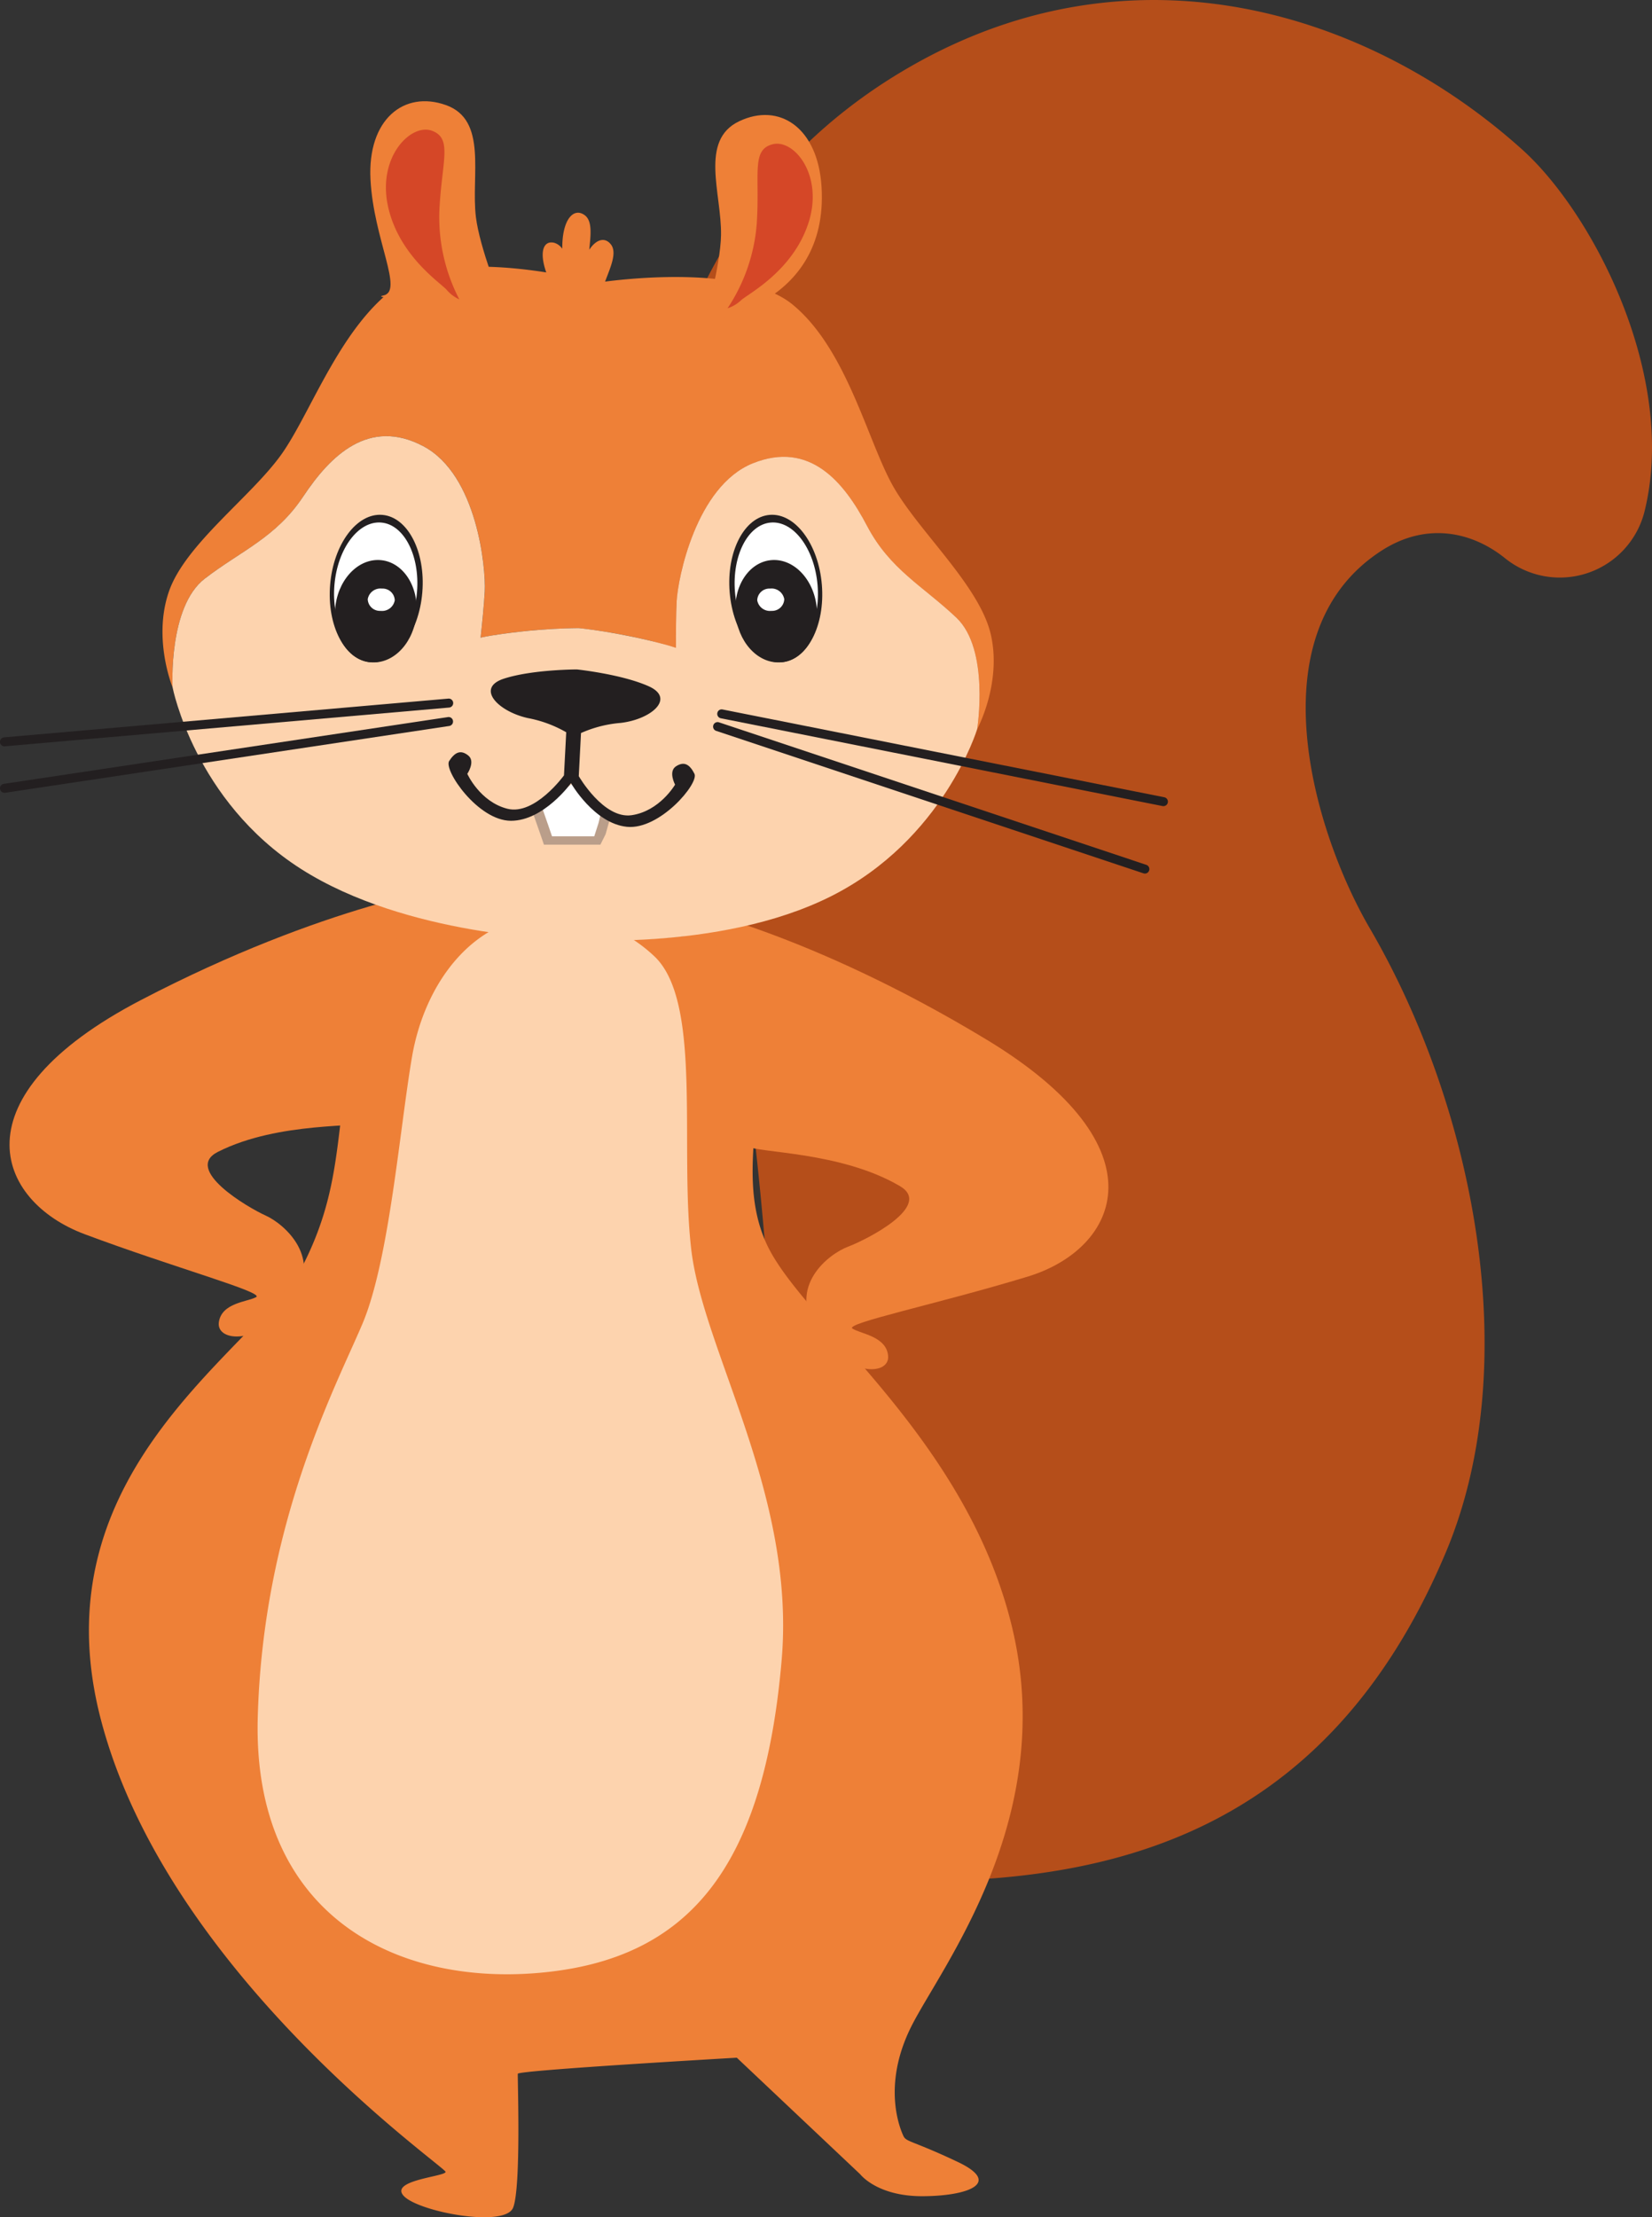
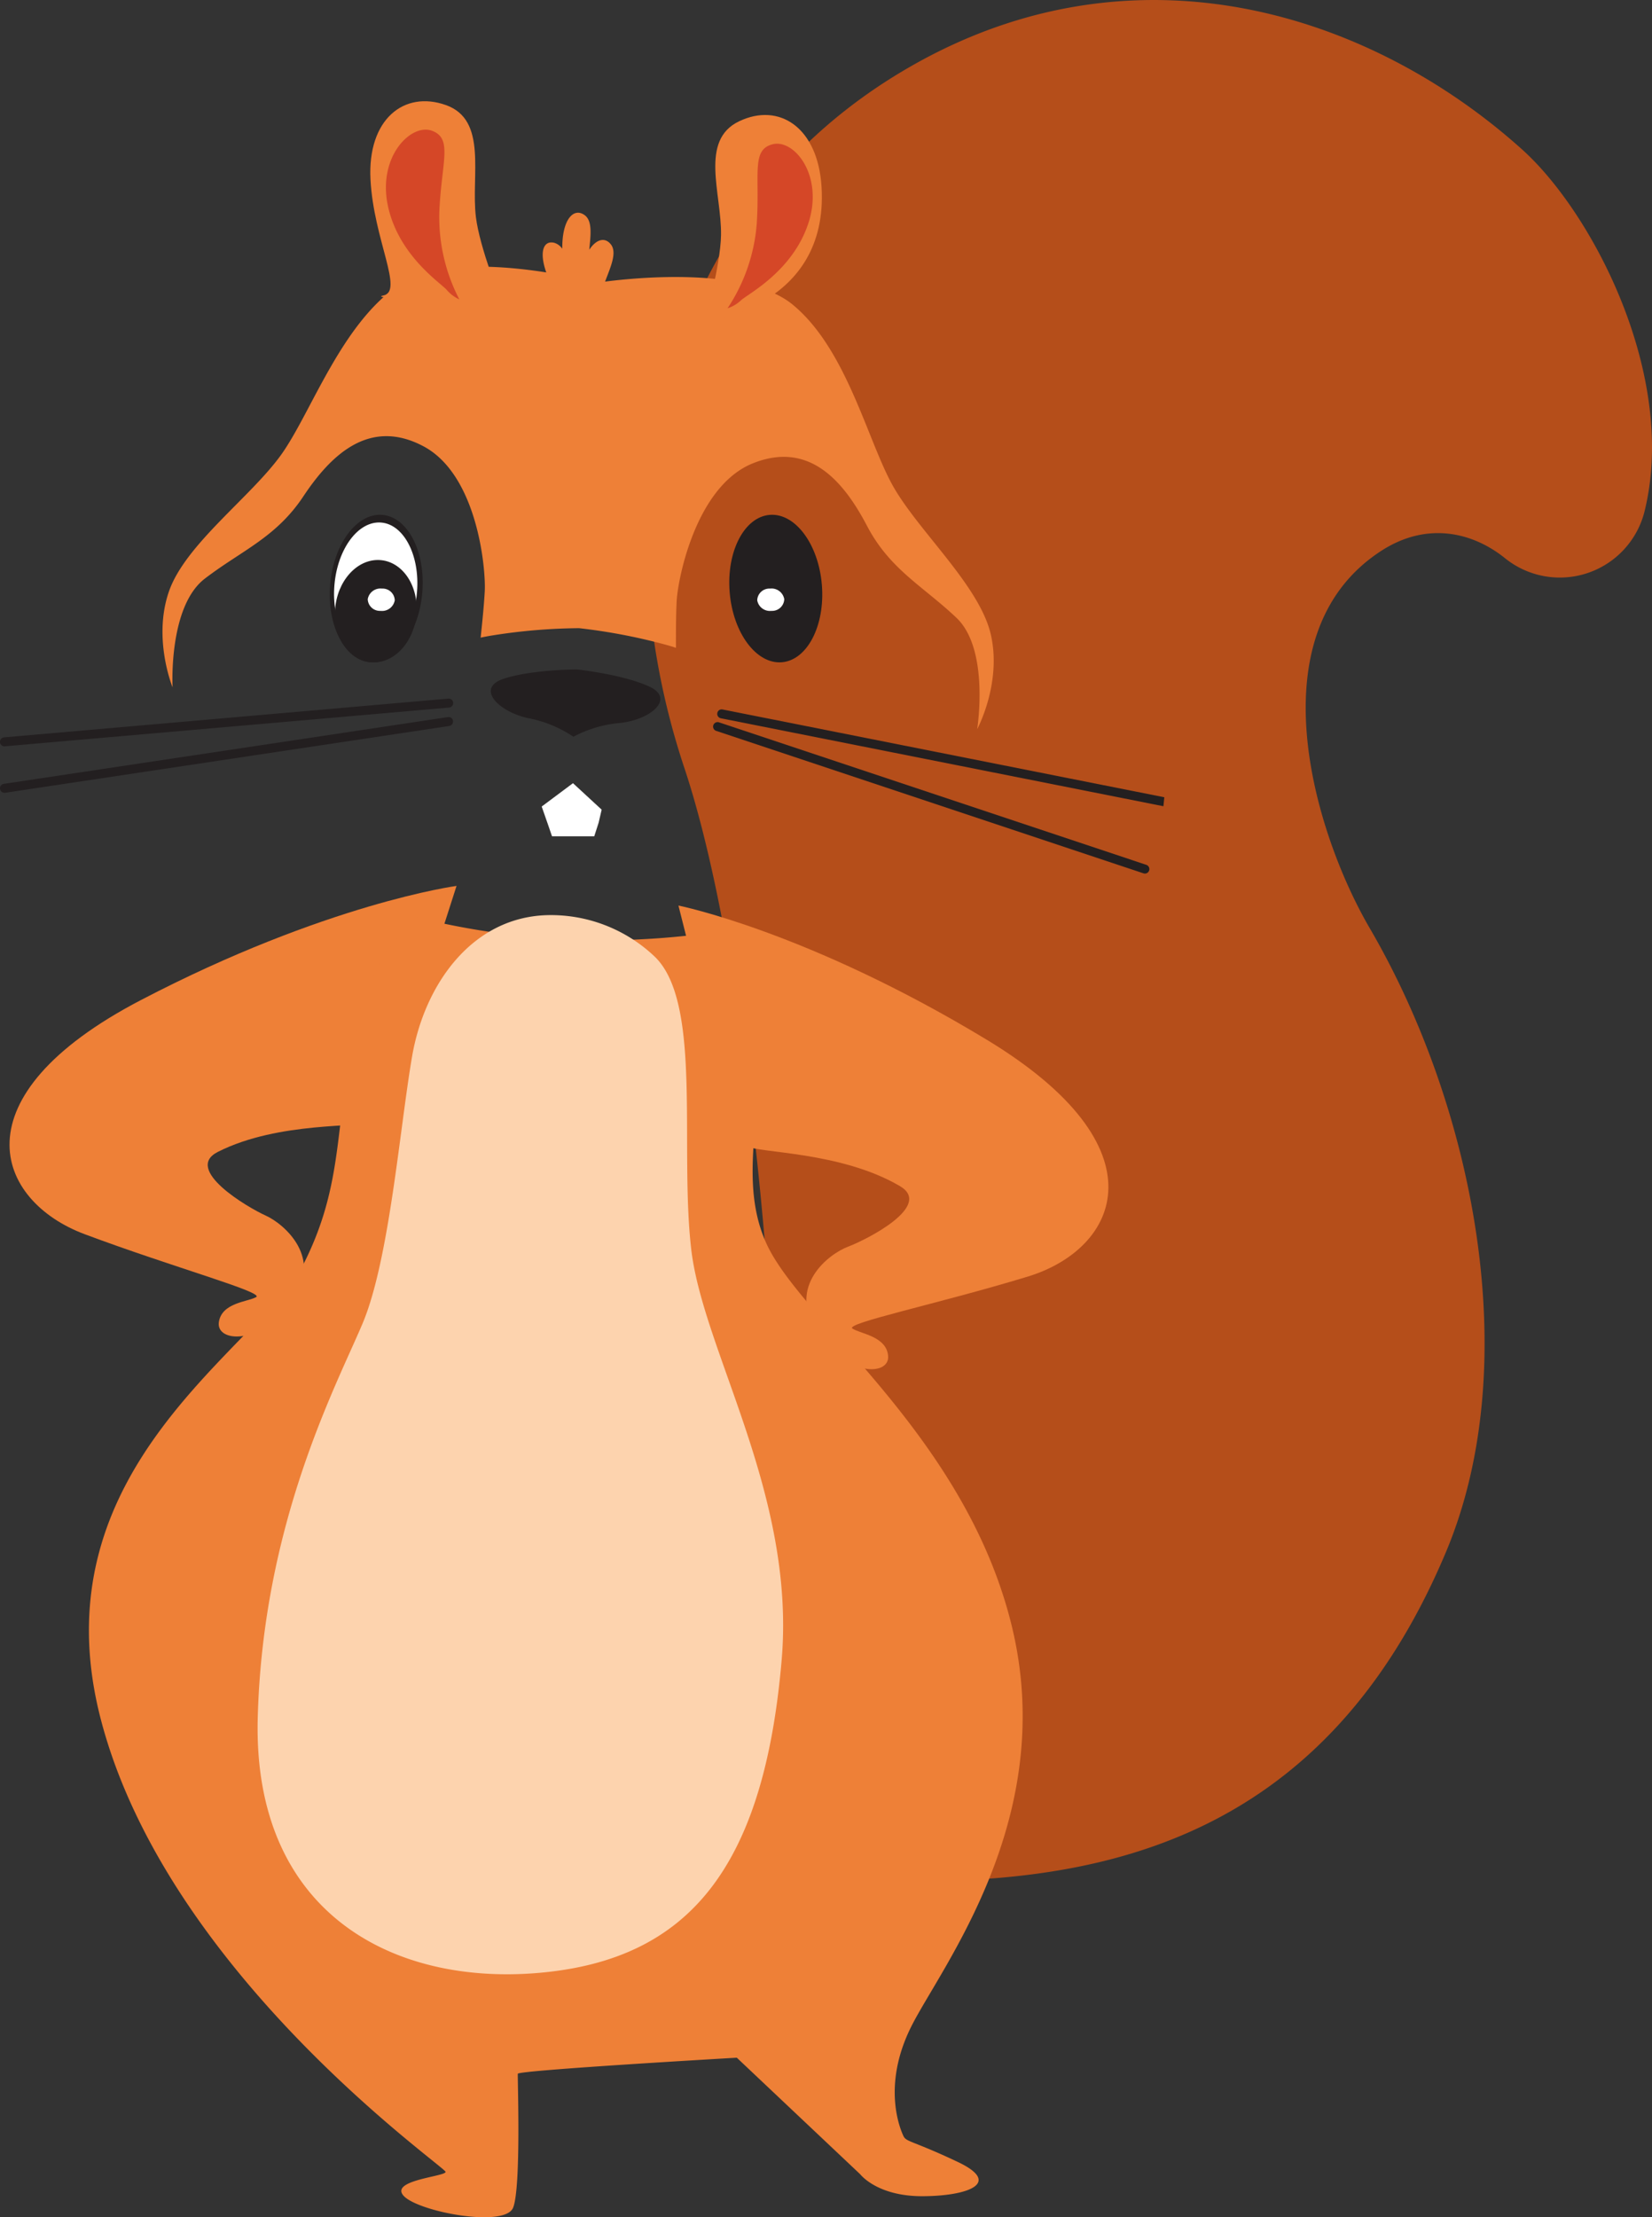
<svg xmlns="http://www.w3.org/2000/svg" width="248.184" height="333" viewBox="0 0 248.184 333">
  <rect x="0" y="0" width="248.184" height="333" fill="#333333" stroke="none" />
  <g id="Sammy_Squirrel" data-name="Sammy Squirrel" transform="translate(-882.303 -424.726)">
    <g id="Group_4327" data-name="Group 4327" transform="translate(882.303 424.726)">
      <g id="Group_4326" data-name="Group 4326">
        <g id="Group_4313" data-name="Group 4313" transform="translate(97.157)">
          <path id="Path_33277" data-name="Path 33277" d="M934.019,690.778c37.313,2.852,87.807,9.422,111.808-47.588,11.914-28.295,4.278-66.827-11.428-93.746-8.432-14.449-17.354-44.315,1.734-56.675,6.9-4.467,13.809-2.78,18.661,1.166a13.117,13.117,0,0,0,20.853-6.952c5.09-20.247-7.642-44.868-18.374-54.509-22.774-20.463-58.017-31.79-91.768-12.5-37.782,21.59-47.353,65.558-34.055,105.456,13.863,41.585,19.573,151.027,7.041,152.51Z" transform="translate(-925.776 -410.041)" fill="#b54e1a" />
        </g>
        <g id="Group_4314" data-name="Group 4314" transform="translate(1.432 133.052)">
          <path id="Path_33278" data-name="Path 33278" d="M935.612,489.713s-19.552,2.609-47.447,17.159-21.825,30.133-8.413,35.152,27.021,8.724,25.756,9.444-5.2.825-5.608,3.786,6.082,3.574,10.962-3.018-1.146-11.759-3.9-13-12.42-6.939-7.218-9.572c9.21-4.661,21.62-3.589,23.286-4.542S935.612,489.713,935.612,489.713Z" transform="translate(-868.456 -489.713)" fill="#ee8037" />
        </g>
        <g id="Group_4315" data-name="Group 4315" transform="translate(101.924 136.005)">
          <path id="Path_33279" data-name="Path 33279" d="M928.631,491.481S947.98,495.32,974.9,511.6s19.878,31.453,6.176,35.613-27.518,7-26.3,7.8,5.135,1.152,5.357,4.133-6.294,3.181-10.748-3.7,1.885-11.663,4.715-12.73,12.834-6.139,7.809-9.1c-8.9-5.234-21.349-4.946-22.953-6.005S928.631,491.481,928.631,491.481Z" transform="translate(-928.631 -491.481)" fill="#ee8037" />
        </g>
        <path id="Path_33280" data-name="Path 33280" d="M1006.117,679.463c-6.8-3.22-7.722-2.959-8.158-3.9s-3.313-7.493,1.207-16.478,22.052-31.236,15.1-60-31.733-46.03-36.932-57.65,1.86-24.086-3.12-36.219a54.865,54.865,0,0,0-5.63-10.3,116.041,116.041,0,0,1-43.826-2.385,29.913,29.913,0,0,0-8.472,14.415c-4.115,15.277-1.859,24.325-8.221,37.221s-40.695,30.812-30.631,69.015,51.827,67.081,51.752,67.787-8.524,1.241-6.276,3.622,15.2,4.821,16.421,1.737.643-19.572.7-20.1,32.9-2.413,32.9-2.413l18.535,17.5s2.508,3.3,9.292,3.3S1012.919,682.683,1006.117,679.463Z" transform="translate(-862.24 -354.775)" fill="#ee8037" />
        <g id="Group_4316" data-name="Group 4316" transform="translate(38.701 137.425)">
          <path id="Path_33281" data-name="Path 33281" d="M934.258,492.349c-11.283.322-18.418,10.4-20.281,21.242s-3.417,30.608-7.46,40.144-14.962,30.035-15.725,59.192,20.2,40.252,42.376,38.267,33.639-15.5,36.334-46.977c2.128-24.871-11.82-46.369-13.589-61.715s1.658-36.785-5.366-43.809A22.616,22.616,0,0,0,934.258,492.349Z" transform="translate(-890.773 -492.331)" fill="#fdd3ae" />
        </g>
        <g id="Group_4325" data-name="Group 4325" transform="translate(0 15.209)">
          <path id="Path_33282" data-name="Path 33282" d="M1006.646,489.218c-1.713-7.325-10.858-15.456-14.691-22.261s-6.909-20.493-15.032-27.206-29.432-3.313-29.432-3.313-20.84-5.593-29.614.244-13.255,19.13-17.772,25.5-14.457,13.51-16.92,20.618.548,14.4.548,14.4-.666-12.094,4.836-16.318,10.685-6.156,14.794-12.34,9.886-11.859,18.034-7.555,9.409,18.42,9.235,21.767c-.105,2.009-.4,4.953-.621,6.984.277-.06.553-.115.827-.167l.047-.01c.279-.052.556-.1.83-.145a86.541,86.541,0,0,1,13.081-1.1,86.458,86.458,0,0,1,12.9,2.453c.269.072.539.15.81.23l.048.013c.266.08.534.165.8.254-.008-2.044,0-5,.107-7.012.174-3.347,2.889-17.258,11.441-20.693s13.709,2.811,17.154,9.385,8.4,9.036,13.435,13.808,3.118,16.73,3.118,16.73S1008.358,496.543,1006.646,489.218Z" transform="translate(-857.805 -409.182)" fill="#ee8037" />
          <path id="Path_33283" data-name="Path 33283" d="M926.646,433.909c-.883-1.094-2.159-.785-3.233.82.205-2.129.518-4.322-.7-5.2-1.558-1.124-3.145.451-3.335,4.125-.017.331-.02.628-.023.927a2.218,2.218,0,0,0-1.2-.89c-1.794-.438-2.385,1.71-.875,5.292s2.864,4.838,2.241,5.312c-.416.316,1.967.464,3.621.529.751.645,1.378,1.157,1.378,1.157a40.946,40.946,0,0,1,.857-5.215C926.067,438.32,927.852,435.406,926.646,433.909Z" transform="translate(-834.887 -412.432)" fill="#ee8037" />
-           <path id="Path_33284" data-name="Path 33284" d="M1000.893,476.536c-5.033-4.771-9.99-7.231-13.435-13.808s-8.6-12.821-17.154-9.385-11.268,17.346-11.441,20.693c-.105,2.009-.115,4.968-.107,7.012L958.6,481c-.132-.043-.262-.083-.394-.124l-.256-.082-.048-.013c-.271-.08-.541-.159-.81-.23q-.714-.193-1.411-.366l-.1-.025c-.3-.075-.6-.145-.89-.215l-.287-.068-.11-.027-.11-.027c-.424-.1-.842-.192-1.249-.279l-.069-.017c-.154-.032-.292-.058-.442-.09-.277-.058-.541-.112-.808-.165-.441-.09-.863-.172-1.276-.249-.239-.045-.474-.09-.7-.13-.464-.083-.9-.157-1.313-.225l-.4-.067c-.514-.083-.974-.15-1.395-.21l-.474-.065c-.245-.033-.471-.063-.67-.088-.147-.018-.259-.033-.379-.047l-.431-.052-.175-.018-.205-.022h-.349l-.486.007c-.092,0-.159,0-.266.005-.3.005-.646.015-1.052.028l-.3.013c-.336.012-.7.028-1.091.048l-.531.03q-.646.038-1.373.09c-.134.01-.252.017-.391.028-.529.04-1.082.087-1.663.142h0l-.306.032-.387.04c-.192.02-.378.037-.574.058l-.079.01c-.414.045-.835.1-1.266.149l-.115.013-.115.017-.277.037c-.306.04-.608.078-.92.122l-.1.015c-.474.067-.955.14-1.443.217-.274.045-.551.094-.83.145l-.047.01-.262.053-.408.082-.157.032c.221-2.032.516-4.975.621-6.984.174-3.347-1.086-17.463-9.235-21.767s-13.926,1.373-18.034,7.555-9.294,8.116-14.794,12.34-4.836,16.318-4.836,16.318,3.3,17.054,19.25,27.251,39.385,10.576,39.385,10.576,23.35,2.052,40.271-6.436,21.971-25.109,21.971-25.109S1005.928,481.305,1000.893,476.536Z" transform="translate(-857.206 -398.97)" fill="#fdd3ae" />
          <path id="Path_33285" data-name="Path 33285" d="M920.579,449.194s-3.246-8.056-3.806-12.67c-.755-6.221,1.8-14.554-4.494-16.8s-11.81,2.124-11.341,11.167,5.054,16.815,1.926,17.431S920.579,449.194,920.579,449.194Z" transform="translate(-845.279 -419.148)" fill="#ee8037" />
          <path id="Path_33286" data-name="Path 33286" d="M930.987,451.375s2.383-8.317,2.462-12.946c.105-6.239-3.285-14.232,2.717-17.1s11.854.888,12.388,9.89C949.632,449.411,930.987,451.375,930.987,451.375Z" transform="translate(-825.128 -418.322)" fill="#ee8037" />
          <path id="Path_33287" data-name="Path 33287" d="M913.345,447.19a26.766,26.766,0,0,1-3-13.221c.326-7.437,2.051-10.93-1.1-12.1s-8.231,3.9-6.618,11.328,7.882,11.5,8.823,12.565A5.336,5.336,0,0,0,913.345,447.19Z" transform="translate(-844.34 -417.438)" fill="#d54727" />
          <path id="Path_33288" data-name="Path 33288" d="M933.049,447.679a26.639,26.639,0,0,0,4.39-12.771c.474-7.4-.86-11.042,2.388-11.862s7.734,4.741,5.341,11.925-9.036,10.539-10.083,11.5A5.312,5.312,0,0,1,933.049,447.679Z" transform="translate(-823.746 -416.591)" fill="#d54727" />
          <g id="Group_4319" data-name="Group 4319" transform="translate(48.68 61.546)">
            <g id="Group_4317" data-name="Group 4317" transform="translate(0 0)">
              <ellipse id="Ellipse_485" data-name="Ellipse 485" cx="11.105" cy="6.948" rx="11.105" ry="6.948" transform="translate(0 22.134) rotate(-85.264)" fill="#231f20" />
              <ellipse id="Ellipse_486" data-name="Ellipse 486" cx="9.95" cy="6.225" rx="9.95" ry="6.225" transform="translate(0.739 21.043) rotate(-85.264)" fill="#fff" />
              <path id="Path_33289" data-name="Path 33289" d="M897.753,467.845c.282-4.245,3.248-7.575,6.625-7.438s5.888,3.691,5.606,7.936-3.248,7.575-6.625,7.436S897.47,472.088,897.753,467.845Z" transform="translate(-896.089 -453.054)" fill="#231f20" />
              <path id="Path_33290" data-name="Path 33290" d="M904.741,464.73a1.824,1.824,0,0,0-1.919-1.755,1.937,1.937,0,0,0-2.141,1.59,1.824,1.824,0,0,0,1.919,1.757A1.939,1.939,0,0,0,904.741,464.73Z" transform="translate(-894.115 -451.332)" fill="#fff" />
            </g>
            <g id="Group_4318" data-name="Group 4318" transform="translate(60.024 0)">
              <ellipse id="Ellipse_487" data-name="Ellipse 487" cx="6.948" cy="11.105" rx="6.948" ry="11.105" transform="translate(0 1.147) rotate(-4.736)" fill="#231f20" />
-               <ellipse id="Ellipse_488" data-name="Ellipse 488" cx="6.225" cy="9.95" rx="6.225" ry="9.95" transform="translate(0.892 2.239) rotate(-4.736)" fill="#fff" />
-               <path id="Path_33291" data-name="Path 33291" d="M946,467.845c-.282-4.245-3.248-7.575-6.626-7.438s-5.887,3.691-5.6,7.936,3.248,7.575,6.625,7.436S946.281,472.088,946,467.845Z" transform="translate(-931.982 -453.054)" fill="#231f20" />
              <path id="Path_33292" data-name="Path 33292" d="M935.719,464.73a1.823,1.823,0,0,1,1.919-1.755,1.938,1.938,0,0,1,2.141,1.59,1.824,1.824,0,0,1-1.919,1.757A1.939,1.939,0,0,1,935.719,464.73Z" transform="translate(-930.663 -451.332)" fill="#fff" />
            </g>
          </g>
          <path id="Path_33293" data-name="Path 33293" d="M935.452,472.763c-4.091-1.82-10.766-2.517-10.766-2.517s-6.712,0-10.97,1.386-.92,4.916,3.614,5.922a18.24,18.24,0,0,1,6.83,2.8,18.273,18.273,0,0,1,7.086-2.077C935.858,477.748,939.543,474.583,935.452,472.763Z" transform="translate(-838.016 -384.913)" fill="#231f20" />
          <g id="Group_4320" data-name="Group 4320" transform="translate(107.754 91.329)">
-             <path id="Path_33294" data-name="Path 33294" d="M999.154,488.371a.617.617,0,0,1-.132-.013l-66.358-13.183a.673.673,0,0,1-.529-.793.658.658,0,0,1,.793-.529l66.358,13.183a.675.675,0,0,1-.132,1.336Z" transform="translate(-932.122 -473.836)" fill="#231f20" />
+             <path id="Path_33294" data-name="Path 33294" d="M999.154,488.371a.617.617,0,0,1-.132-.013l-66.358-13.183a.673.673,0,0,1-.529-.793.658.658,0,0,1,.793-.529l66.358,13.183Z" transform="translate(-932.122 -473.836)" fill="#231f20" />
          </g>
          <g id="Group_4321" data-name="Group 4321" transform="translate(0 89.714)">
            <path id="Path_33295" data-name="Path 33295" d="M868.272,480.036a.675.675,0,0,1-.057-1.348l66.71-5.818a.675.675,0,1,1,.117,1.344l-66.712,5.818Z" transform="translate(-867.598 -472.869)" fill="#231f20" />
          </g>
          <g id="Group_4322" data-name="Group 4322" transform="translate(107.132 93.242)">
            <path id="Path_33296" data-name="Path 33296" d="M996.612,497.727a.637.637,0,0,1-.214-.035L932.21,476.3a.676.676,0,0,1,.427-1.283l64.188,21.4a.675.675,0,0,1-.214,1.316Z" transform="translate(-931.749 -474.982)" fill="#231f20" />
          </g>
          <g id="Group_4323" data-name="Group 4323" transform="translate(0 92.484)">
            <path id="Path_33297" data-name="Path 33297" d="M868.272,485.9a.674.674,0,0,1-.1-1.341l66.712-10.025a.66.66,0,0,1,.768.568.674.674,0,0,1-.568.767L868.372,485.9A.7.7,0,0,1,868.272,485.9Z" transform="translate(-867.598 -474.528)" fill="#231f20" />
          </g>
          <g id="Group_4324" data-name="Group 4324" transform="translate(80.079 102.414)">
-             <path id="Path_33298" data-name="Path 33298" d="M917.188,489.71h8.48l.787-1.579.709-2.531-5.556-5.127L915.55,485l1.269,3.631Z" transform="translate(-915.55 -480.474)" fill="#ba9e8a" />
            <path id="Path_33299" data-name="Path 33299" d="M917.879,488.453h6.345l.655-2.038.458-1.964-4.309-3.976-4.7,3.508.984,2.816Z" transform="translate(-915.027 -480.474)" fill="#fff" />
          </g>
-           <path id="Path_33300" data-name="Path 33300" d="M944.891,482.133c-.723-1.436-1.563-1.9-2.766-1.122s-.143,2.754-.143,2.754-2.3,3.97-6.52,4.589-7.949-5.865-7.949-5.865l.337-6.485-1.111-.057-1.11-.058-.337,6.485s-4.38,6.064-8.514,5.01-6.009-5.24-6.009-5.24,1.259-1.857.142-2.754-2-.524-2.868.828,4.319,8.963,9.269,8.976,9.031-5.648,9.031-5.648,3.474,6.054,8.4,6.553S945.614,483.569,944.891,482.133Z" transform="translate(-840.564 -381.132)" fill="#231f20" />
        </g>
      </g>
    </g>
  </g>
</svg>